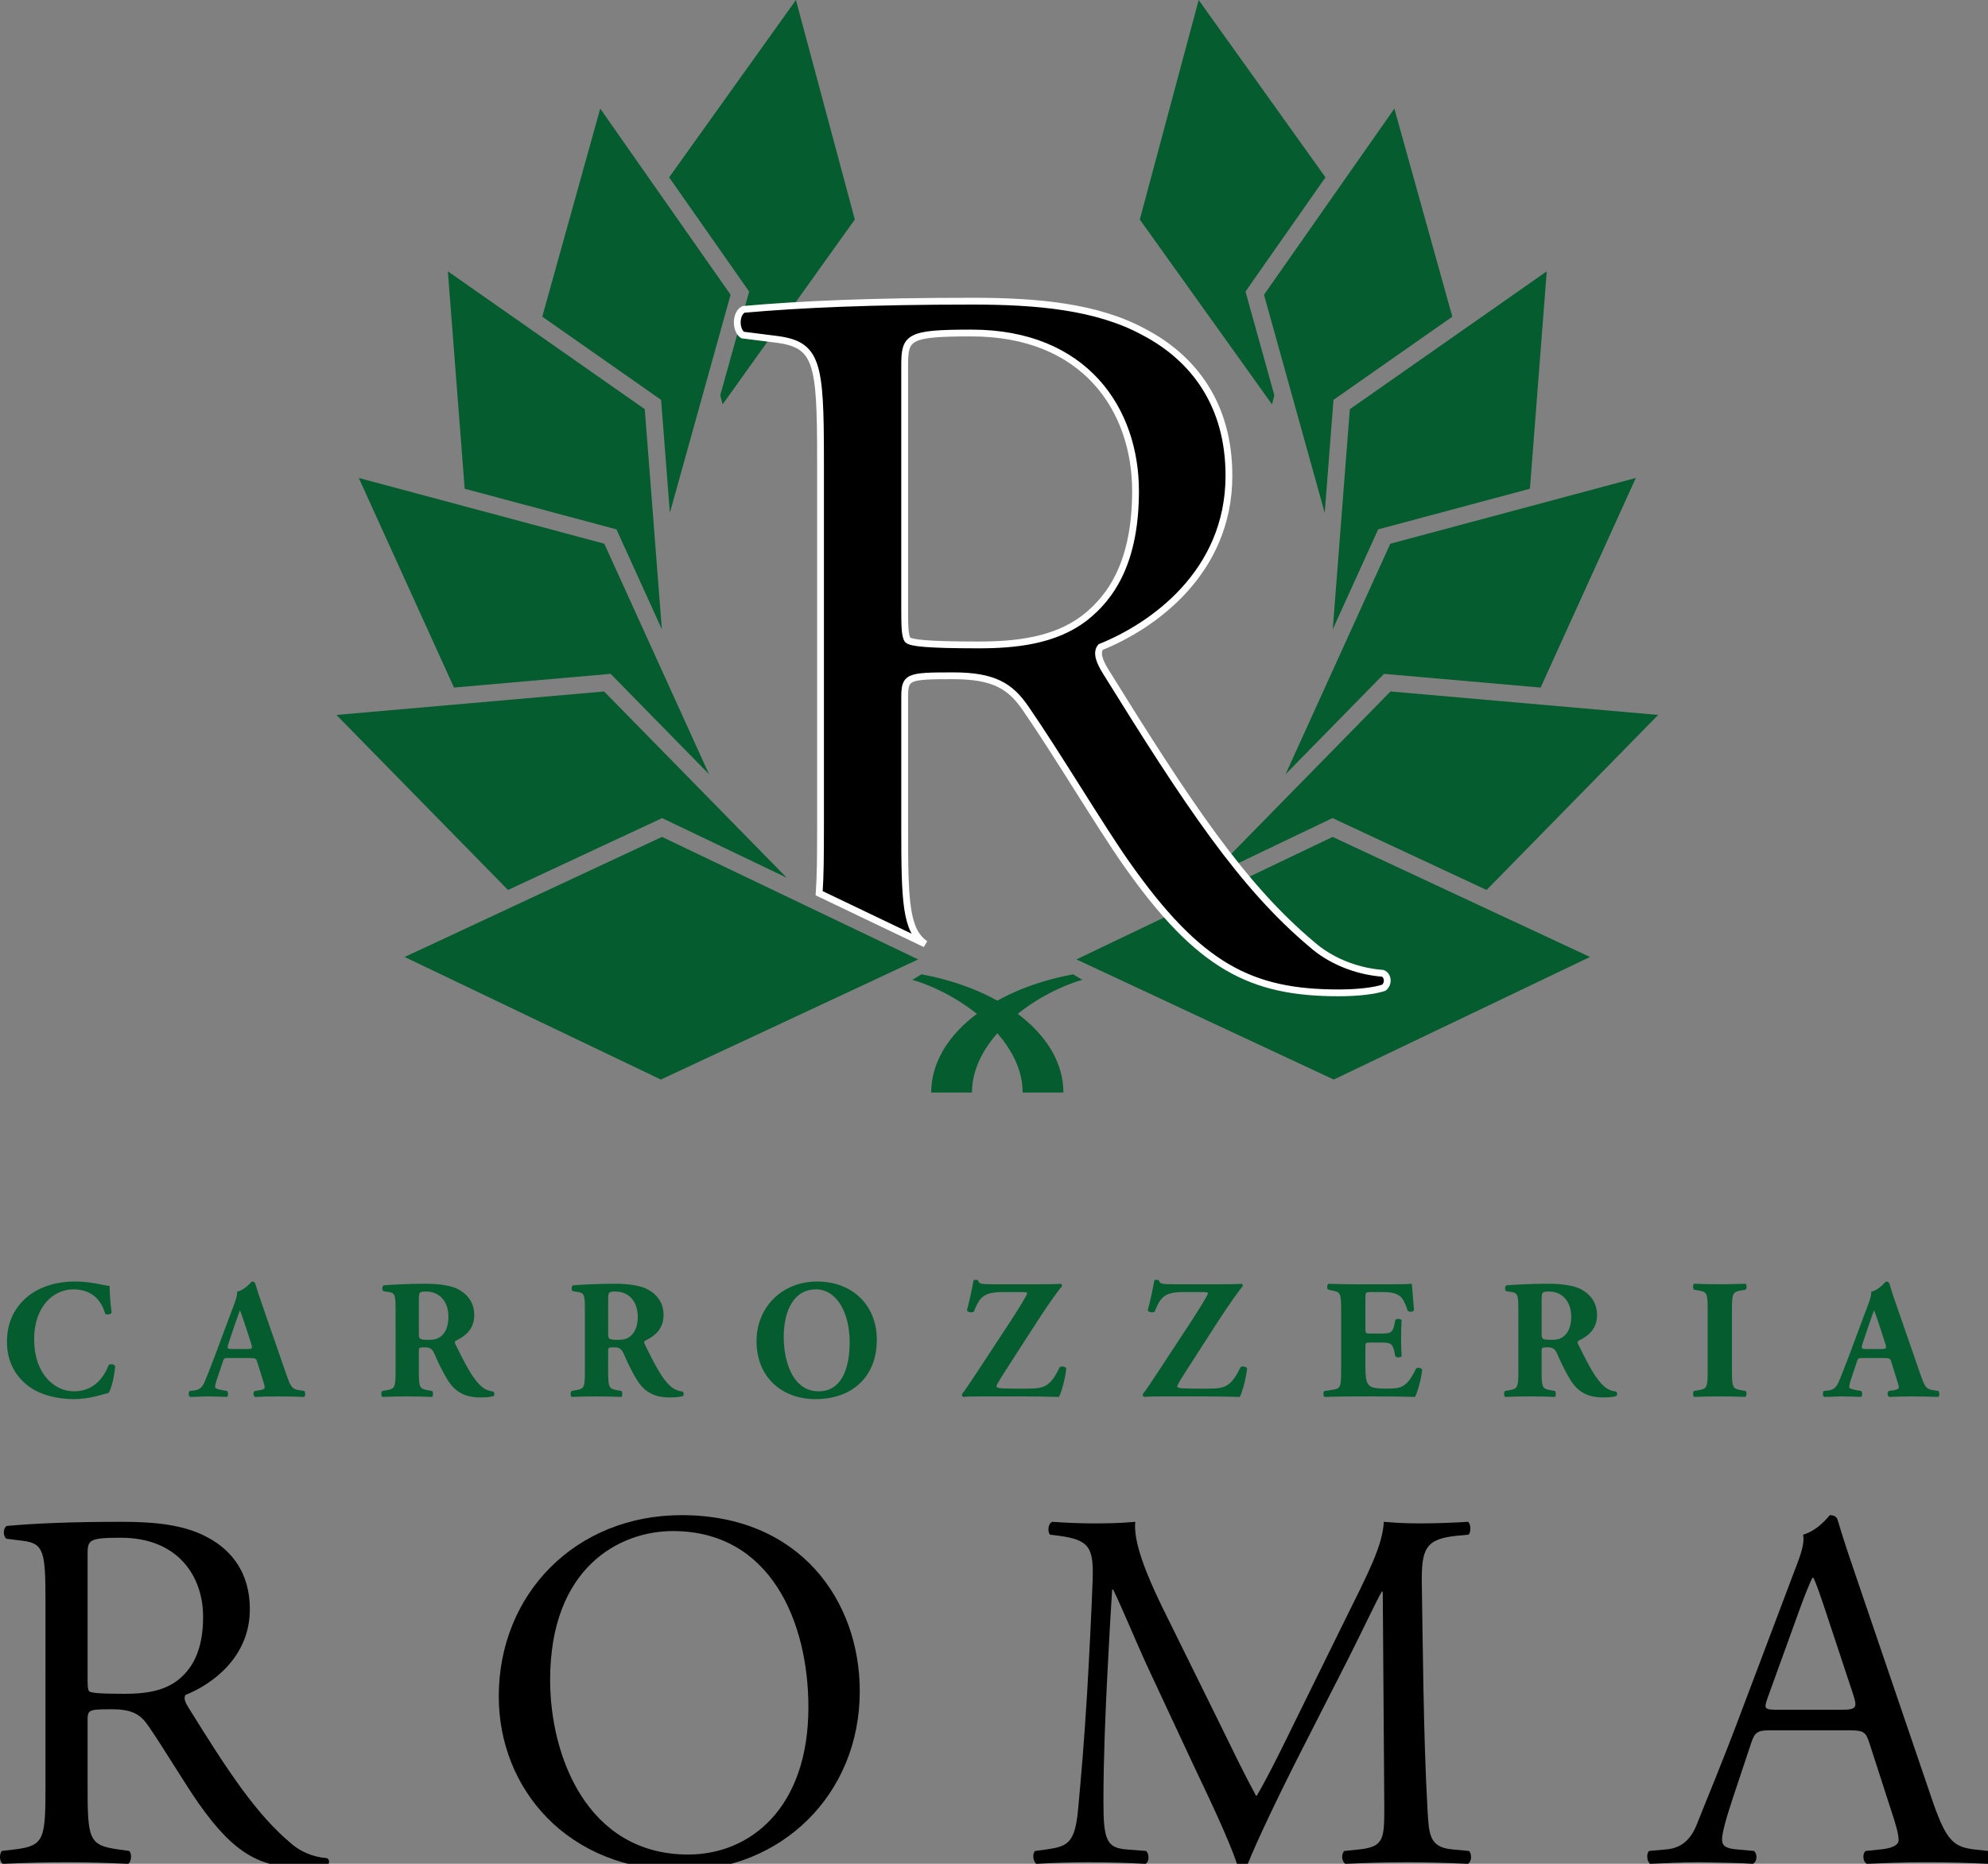
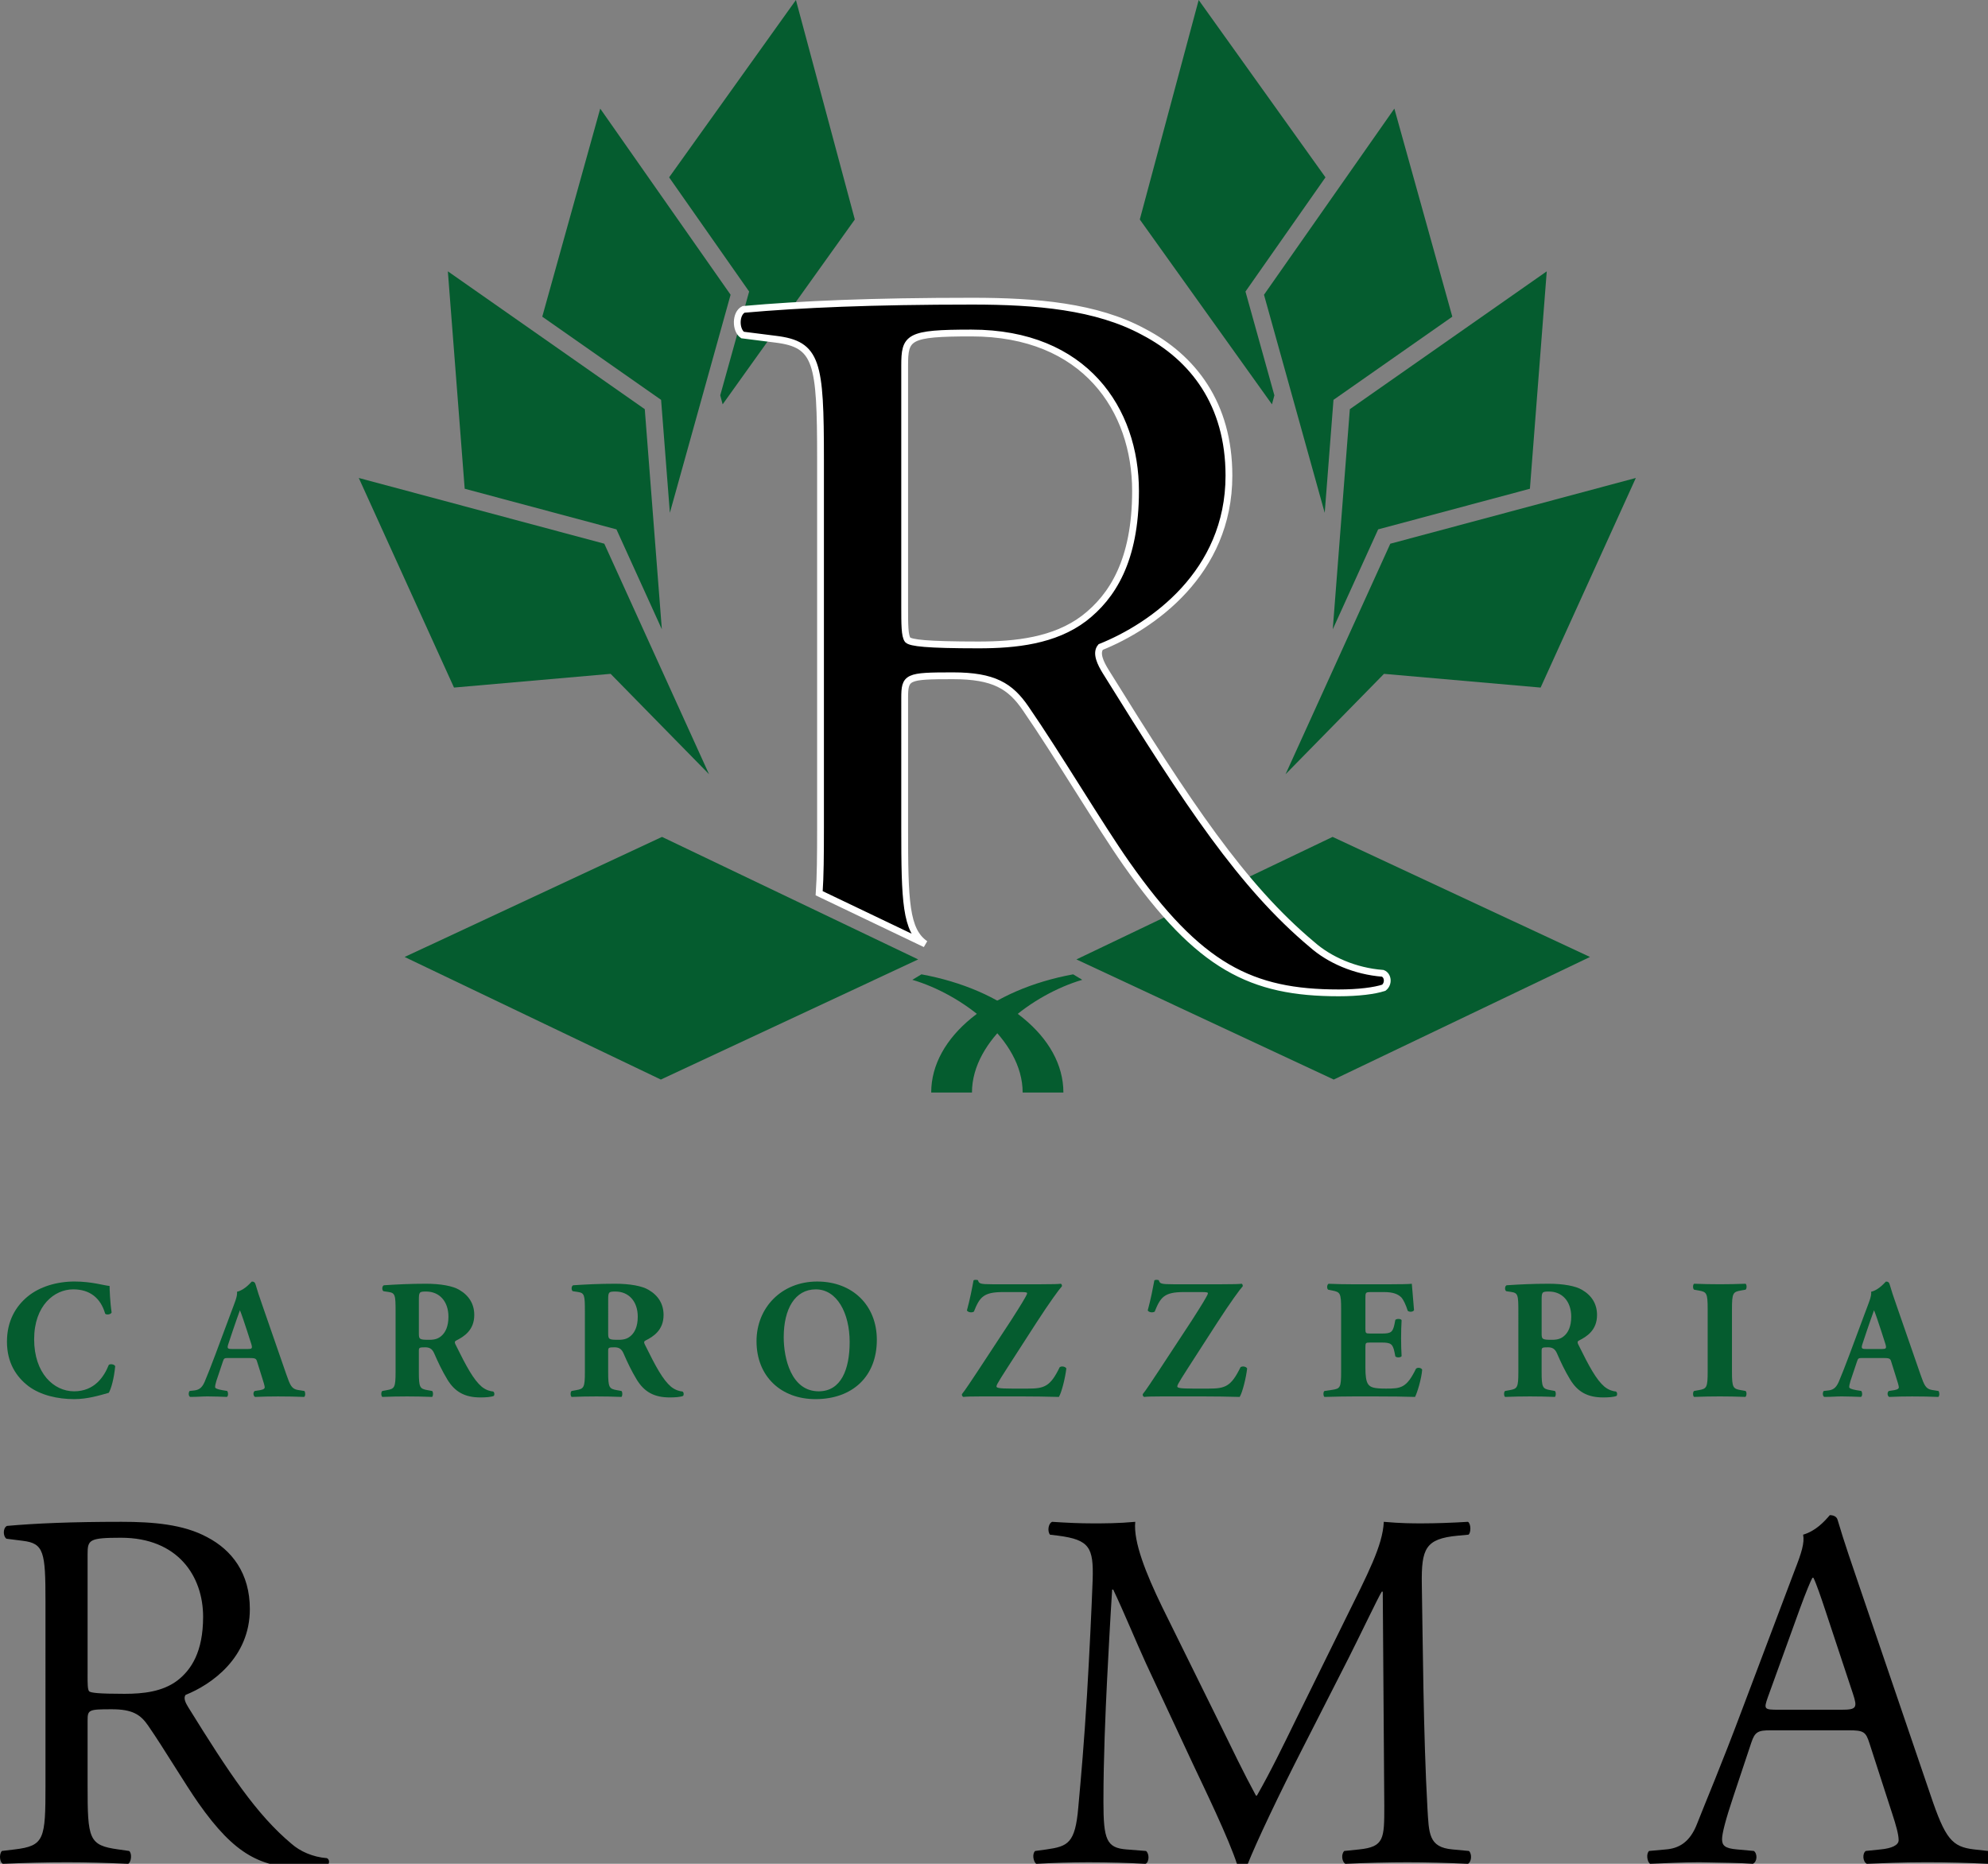
<svg xmlns="http://www.w3.org/2000/svg" version="1.1" id="Layer_1" x="0px" y="0px" width="175.475px" height="164.509px" viewBox="0 0 175.475 164.509" enable-background="new 0 0 175.475 164.509" xml:space="preserve">
  <rect x="0" y="0" width="175.475" height="164.509" fill="#808080" stroke="none" />
  <g>
    <g>
      <path d="M4.014,141.303c0-4.305-0.137-5.077-1.992-5.303l-1.453-0.184c-0.316-0.223-0.316-0.951,0.045-1.132    c2.537-0.226,5.664-0.362,10.107-0.362c2.814,0,5.484,0.227,7.566,1.357c2.176,1.136,3.766,3.175,3.766,6.348    c0,4.304-3.4,6.661-5.666,7.57c-0.225,0.27,0,0.723,0.227,1.088c3.625,5.845,6.025,9.469,9.113,12.054    c0.766,0.678,1.898,1.177,3.121,1.269c0.23,0.091,0.275,0.452,0.047,0.635c-0.406,0.137-1.129,0.228-1.994,0.228    c-3.855,0-6.162-1.136-9.379-5.711c-1.18-1.679-3.033-4.803-4.443-6.845c-0.68-0.995-1.408-1.448-3.217-1.448    c-2.041,0-2.131,0.043-2.131,0.995v5.711c0,4.76,0.09,5.305,2.717,5.666l0.953,0.136c0.27,0.226,0.184,0.995-0.088,1.135    c-2.043-0.092-3.582-0.14-5.395-0.14c-1.904,0-3.535,0.048-5.666,0.14c-0.27-0.14-0.359-0.819-0.088-1.135l1.131-0.136    c2.631-0.316,2.719-0.906,2.719-5.666V141.303z M7.73,147.782c0,0.818,0,1.317,0.133,1.497c0.139,0.136,0.82,0.225,3.131,0.225    c1.629,0,3.354-0.181,4.666-1.176c1.229-0.95,2.268-2.539,2.268-5.621c0-3.581-2.223-6.979-7.25-6.979    c-2.814,0-2.947,0.18-2.947,1.452V147.782z" />
-       <path d="M44.025,149.732c0-9.062,6.799-15.998,16.139-15.998c10.465,0,15.725,7.568,15.725,15.545    c0,9.154-6.982,15.815-15.725,15.815C50.1,165.095,44.025,157.889,44.025,149.732z M71.355,150.686    c0-7.479-3.307-15.547-11.963-15.547c-4.713,0-10.834,3.217-10.834,13.143c0,6.707,3.262,15.408,12.191,15.408    C66.189,163.689,71.355,159.612,71.355,150.686z" />
      <path d="M107.729,152.271c1.043,2.129,2.043,4.214,3.127,6.212h0.09c1.223-2.135,2.359-4.491,3.49-6.802l4.262-8.655    c2.039-4.125,3.355-6.618,3.445-8.703c1.539,0.137,2.492,0.137,3.398,0.137c1.133,0,2.627-0.049,4.033-0.137    c0.273,0.18,0.273,0.953,0.047,1.135l-0.949,0.088c-2.861,0.271-3.221,1.135-3.172,4.309c0.086,4.805,0.129,13.187,0.494,19.712    c0.137,2.266,0.092,3.49,2.223,3.673l1.447,0.136c0.273,0.273,0.23,0.952-0.09,1.135c-1.861-0.092-3.717-0.14-5.346-0.14    c-1.588,0-3.625,0.048-5.486,0.14c-0.318-0.231-0.365-0.861-0.088-1.135l1.312-0.136c2.221-0.229,2.221-0.953,2.221-3.854    l-0.135-18.898h-0.09c-0.316,0.499-2.043,4.125-2.943,5.893l-4.039,7.929c-2.039,3.993-4.074,8.251-4.895,10.335    c-0.088,0.137-0.271,0.183-0.453,0.183c-0.088,0-0.316-0.046-0.406-0.183c-0.773-2.402-2.943-6.843-3.986-9.064l-4.082-8.746    c-0.953-2.085-1.906-4.443-2.898-6.528h-0.094c-0.182,2.812-0.316,5.442-0.453,8.067c-0.135,2.766-0.316,6.8-0.316,10.652    c0,3.354,0.271,4.078,2.041,4.215l1.721,0.136c0.318,0.273,0.27,0.995-0.047,1.135c-1.539-0.092-3.309-0.14-5.031-0.14    c-1.449,0-3.078,0.048-4.623,0.14c-0.27-0.231-0.359-0.909-0.086-1.135l0.994-0.136c1.904-0.274,2.541-0.545,2.812-3.718    c0.271-2.99,0.494-5.483,0.771-9.972c0.223-3.76,0.404-7.613,0.496-10.104c0.09-2.858-0.273-3.538-3.037-3.9l-0.729-0.088    c-0.225-0.273-0.18-0.955,0.186-1.135c1.363,0.088,2.447,0.137,3.58,0.137c1.043,0,2.266,0,3.76-0.137    c-0.178,1.768,0.953,4.578,2.359,7.481L107.729,152.271z" />
      <path d="M165.008,153.858c-0.32-1-0.5-1.135-1.859-1.135h-6.846c-1.131,0-1.402,0.135-1.719,1.087l-1.586,4.759    c-0.682,2.038-0.996,3.262-0.996,3.763c0,0.545,0.227,0.814,1.312,0.906l1.494,0.136c0.32,0.226,0.32,0.952-0.092,1.135    c-1.176-0.092-2.584-0.092-4.711-0.14c-1.498,0-3.125,0.091-4.354,0.14c-0.271-0.183-0.361-0.909-0.088-1.135l1.496-0.136    c1.086-0.092,2.082-0.589,2.721-2.223c0.816-2.084,2.082-5.031,3.986-10.106l4.621-12.237c0.639-1.631,0.906-2.491,0.771-3.215    c1.088-0.318,1.857-1.135,2.355-1.723c0.275,0,0.592,0.09,0.684,0.406c0.586,1.993,1.314,4.078,1.992,6.074l6.211,18.219    c1.312,3.898,1.902,4.575,3.848,4.805l1.229,0.136c0.316,0.226,0.225,0.952-0.004,1.135c-1.861-0.092-3.443-0.14-5.48-0.14    c-2.178,0-3.9,0.091-5.211,0.14c-0.365-0.183-0.412-0.909-0.096-1.135l1.318-0.136c0.949-0.092,1.584-0.361,1.584-0.818    c0-0.497-0.227-1.312-0.586-2.398L165.008,153.858z M156.037,149.82c-0.365,1.046-0.32,1.089,0.947,1.089h5.574    c1.316,0,1.404-0.179,0.998-1.405l-2.447-7.387c-0.361-1.087-0.773-2.311-1.043-2.855h-0.09c-0.137,0.227-0.59,1.315-1.086,2.674    L156.037,149.82z" />
    </g>
  </g>
  <g>
    <path fill-rule="evenodd" clip-rule="evenodd" fill="#055C2F" enable-background="new    " d="M70.254,0   c-1.384,1.935-9.166,12.822-11.192,15.654l7.062,10.08l-2.551,9.16c0.088,0.329,0.161,0.603,0.213,0.795   c1.562-2.184,11.295-15.797,11.666-16.316C75.285,18.762,70.949,2.594,70.254,0z" />
    <path fill-rule="evenodd" clip-rule="evenodd" fill="#055C2F" enable-background="new    " d="M52.98,9.586   c-0.628,2.253-4.11,14.757-5.116,18.365l10.489,7.342l0.774,9.972c0.773-2.777,5.191-18.643,5.36-19.249   C64.125,25.494,54.521,11.787,52.98,9.586z" />
    <path fill-rule="evenodd" clip-rule="evenodd" fill="#055C2F" enable-background="new    " d="M58.419,55.543   c-0.408-5.273-1.465-18.871-1.507-19.428C56.389,35.75,41.75,25.504,39.531,23.949c0.17,2.193,1.112,14.354,1.486,19.189   l13.395,3.586L58.419,55.543z" />
    <path fill-rule="evenodd" clip-rule="evenodd" fill="#055C2F" enable-background="new    " d="M53.898,59.477l8.687,8.859   c-1.234-2.719-8.982-19.765-9.245-20.346c-0.621-0.166-19.033-5.096-21.672-5.803c0.915,2.017,6.267,13.794,8.405,18.501   l13.472-1.181L53.898,59.477z" />
    <path fill-rule="evenodd" clip-rule="evenodd" fill="#055C2F" enable-background="new    " d="M35.715,84.467   c2.502,1.197,22.031,10.539,22.617,10.82c0.59-0.275,20.201-9.43,22.713-10.604c-2.502-1.195-22.025-10.535-22.611-10.814   C57.846,74.143,38.229,83.295,35.715,84.467z" />
-     <path fill-rule="evenodd" clip-rule="evenodd" fill="#055C2F" enable-background="new    " d="M58.441,72.209l10.999,5.262   c-3.125-3.188-15.692-16.005-16.118-16.439c-0.643,0.057-20.885,1.832-23.627,2.072c1.575,1.609,11.384,11.613,15.147,15.451   l13.278-6.195L58.441,72.209z" />
    <path fill="#055C2F" enable-background="new    " d="M90.266,96.43c0-4.705-5.412-8.678-9.736-9.947l0.803-0.484   c7.246,1.33,12.53,5.498,12.53,10.432H90.266z" />
    <g enable-background="new    ">
      <path fill-rule="evenodd" clip-rule="evenodd" fill="#055C2F" enable-background="new    " d="M100.606,19.373    c0.371,0.52,10.104,14.133,11.666,16.316c0.052-0.192,0.125-0.466,0.213-0.795l-2.551-9.16l7.062-10.08    C114.97,12.822,107.188,1.935,105.804,0C105.108,2.594,100.772,18.762,100.606,19.373z" />
      <path fill-rule="evenodd" clip-rule="evenodd" fill="#055C2F" enable-background="new    " d="M111.569,26.016    c0.169,0.606,4.587,16.472,5.36,19.249l0.774-9.972l10.489-7.342c-1.006-3.608-4.488-16.112-5.116-18.365    C121.536,11.787,111.933,25.494,111.569,26.016z" />
      <path fill-rule="evenodd" clip-rule="evenodd" fill="#055C2F" enable-background="new    " d="M121.646,46.725l13.395-3.586    c0.374-4.836,1.316-16.996,1.486-19.189c-2.219,1.555-16.857,11.801-17.381,12.166c-0.042,0.557-1.099,14.154-1.507,19.428    L121.646,46.725z" />
      <path fill-rule="evenodd" clip-rule="evenodd" fill="#055C2F" enable-background="new    " d="M122.513,59.508l13.472,1.181    c2.139-4.707,7.49-16.484,8.405-18.501c-2.639,0.707-21.051,5.637-21.672,5.803c-0.263,0.581-8.011,17.627-9.245,20.346    l8.687-8.859L122.513,59.508z" />
      <path fill-rule="evenodd" clip-rule="evenodd" fill="#055C2F" enable-background="new    " d="M117.624,73.869    c-0.586,0.279-20.109,9.619-22.611,10.814c2.512,1.174,22.123,10.328,22.713,10.604c0.586-0.281,20.115-9.623,22.617-10.82    C137.829,83.295,118.212,74.143,117.624,73.869z" />
-       <path fill-rule="evenodd" clip-rule="evenodd" fill="#055C2F" enable-background="new    " d="M117.937,72.359l13.278,6.195    c3.764-3.838,13.572-13.842,15.147-15.451c-2.742-0.24-22.984-2.016-23.627-2.072c-0.426,0.435-12.993,13.252-16.118,16.439    l10.999-5.262L117.937,72.359z" />
      <path fill="#055C2F" d="M85.793,96.43c0-4.705,5.411-8.678,9.735-9.947l-0.803-0.484c-7.245,1.33-12.53,5.498-12.53,10.432H85.793    z" />
    </g>
    <path stroke="#FFFFFF" stroke-width="0.6" d="M122.055,85.91c-2.443-0.185-4.709-1.181-6.24-2.535   c-6.172-5.167-10.967-12.409-18.211-24.09c-0.453-0.73-0.902-1.635-0.453-2.174c4.527-1.817,11.324-6.528,11.324-15.129   c0-6.341-3.178-10.416-7.525-12.687c-4.162-2.259-9.498-2.712-15.121-2.712c-8.88,0-15.128,0.273-20.198,0.724   c-0.723,0.36-0.723,1.817-0.09,2.262l2.904,0.368c3.707,0.45,3.98,1.994,3.98,10.597v32.515c0,2.436-0.014,4.318-0.119,5.792   l9.368,4.481c-1.735-1.202-1.821-3.766-1.821-10.273V61.635c0-1.902,0.18-1.988,4.259-1.988c3.614,0,5.07,0.905,6.429,2.895   c2.815,4.081,6.521,10.323,8.878,13.679c6.428,9.143,11.037,11.413,18.744,11.413c1.729,0,3.174-0.182,3.986-0.454   C122.604,86.813,122.514,86.091,122.055,85.91z M95.697,54.574c-2.621,1.989-6.066,2.35-9.321,2.35   c-4.619,0-5.98-0.178-6.258-0.448c-0.266-0.359-0.266-1.357-0.266-2.992V32.294c0-2.542,0.266-2.901,5.891-2.901   c10.046,0,14.487,6.791,14.487,13.948C100.23,49.5,98.154,52.675,95.697,54.574z" />
  </g>
  <g enable-background="new    ">
    <path fill="#055C2F" d="M9.672,113.504c0,0.271,0.045,1.471,0.181,2.34c-0.061,0.181-0.466,0.24-0.57,0.105   c-0.405-1.395-1.365-2.145-2.82-2.145c-1.665,0-3.449,1.425-3.449,4.409c0,2.985,1.725,4.59,3.524,4.59   c1.815,0,2.655-1.305,3.06-2.324c0.12-0.12,0.48-0.075,0.57,0.104c-0.105,1.11-0.36,2.01-0.57,2.354   c-0.811,0.226-1.875,0.556-3.045,0.556c-1.47,0-2.97-0.346-4.035-1.141c-1.08-0.824-1.904-2.069-1.904-3.93   c0-1.83,0.779-3.119,1.814-3.975c1.065-0.885,2.596-1.335,4.155-1.335C8.112,113.114,9.222,113.475,9.672,113.504z" />
    <path fill="#055C2F" d="M20.172,119.864c-0.36,0-0.405,0.015-0.495,0.3l-0.584,1.74c-0.091,0.3-0.105,0.42-0.105,0.54   c0,0.09,0.195,0.18,0.615,0.255l0.449,0.074c0.09,0.105,0.12,0.45-0.029,0.525c-0.525-0.03-1.065-0.03-1.695-0.045   c-0.51,0-0.855,0.045-1.545,0.045c-0.165-0.09-0.15-0.405-0.045-0.525l0.404-0.045c0.36-0.045,0.66-0.165,0.916-0.75   c0.254-0.6,0.539-1.319,0.944-2.399l1.365-3.66c0.345-0.944,0.6-1.47,0.555-1.904c0.72-0.165,1.274-0.9,1.306-0.9   c0.194,0,0.284,0.075,0.344,0.3c0.121,0.436,0.301,0.99,0.676,2.055l2.039,5.88c0.316,0.9,0.451,1.245,1.006,1.335l0.57,0.09   c0.09,0.075,0.119,0.436-0.016,0.525c-0.72-0.03-1.529-0.045-2.311-0.045c-0.749,0-1.334,0.015-2.024,0.045   c-0.165-0.09-0.194-0.405-0.03-0.525l0.48-0.074c0.346-0.061,0.404-0.165,0.404-0.255c0-0.105-0.104-0.466-0.284-1.021l-0.405-1.29   c-0.074-0.239-0.195-0.27-0.72-0.27H20.172z M21.882,119.069c0.346,0,0.42-0.045,0.301-0.436l-0.391-1.215   c-0.21-0.645-0.48-1.455-0.615-1.77c-0.119,0.345-0.42,1.154-0.645,1.845l-0.375,1.125c-0.135,0.405-0.061,0.45,0.314,0.45H21.882z   " />
    <path fill="#055C2F" d="M34.917,115.784c0-1.5-0.029-1.665-0.66-1.755l-0.404-0.06c-0.15-0.075-0.15-0.45,0.029-0.525   c1.125-0.075,2.295-0.135,3.721-0.135c1.274,0,2.369,0.194,2.939,0.54c0.869,0.51,1.32,1.26,1.32,2.22c0,1.335-0.9,1.905-1.59,2.25   c-0.15,0.075-0.15,0.165-0.076,0.33c0.99,2.01,1.605,3.135,2.325,3.75c0.39,0.314,0.78,0.404,1.005,0.42   c0.135,0.074,0.135,0.3,0.061,0.39c-0.24,0.104-0.721,0.135-1.186,0.135c-1.38,0-2.25-0.495-2.91-1.575   c-0.479-0.795-0.824-1.529-1.17-2.324c-0.18-0.405-0.42-0.525-0.795-0.525c-0.524,0-0.555,0.03-0.555,0.33v1.845   c0,1.38,0.09,1.485,0.766,1.605l0.404,0.074c0.105,0.075,0.105,0.436,0,0.525c-0.795-0.03-1.484-0.045-2.205-0.045   c-0.75,0-1.41,0.015-2.189,0.045c-0.12-0.09-0.12-0.45,0-0.525l0.404-0.074c0.676-0.12,0.766-0.226,0.766-1.605V115.784z    M36.972,117.689c0,0.524,0.045,0.569,0.93,0.569c0.541,0,0.855-0.135,1.141-0.42c0.255-0.255,0.539-0.734,0.539-1.62   c0-1.35-0.795-2.22-1.965-2.22c-0.614,0-0.645,0.045-0.645,0.766V117.689z" />
    <path fill="#055C2F" d="M51.627,115.784c0-1.5-0.03-1.665-0.66-1.755l-0.405-0.06c-0.149-0.075-0.149-0.45,0.03-0.525   c1.125-0.075,2.295-0.135,3.72-0.135c1.275,0,2.37,0.194,2.939,0.54c0.871,0.51,1.32,1.26,1.32,2.22c0,1.335-0.899,1.905-1.59,2.25   c-0.15,0.075-0.15,0.165-0.074,0.33c0.989,2.01,1.604,3.135,2.324,3.75c0.391,0.314,0.78,0.404,1.006,0.42   c0.135,0.074,0.135,0.3,0.059,0.39c-0.239,0.104-0.719,0.135-1.184,0.135c-1.381,0-2.25-0.495-2.91-1.575   c-0.48-0.795-0.825-1.529-1.17-2.324c-0.181-0.405-0.42-0.525-0.795-0.525c-0.525,0-0.556,0.03-0.556,0.33v1.845   c0,1.38,0.091,1.485,0.765,1.605l0.405,0.074c0.104,0.075,0.104,0.436,0,0.525c-0.795-0.03-1.485-0.045-2.204-0.045   c-0.75,0-1.41,0.015-2.19,0.045c-0.12-0.09-0.12-0.45,0-0.525l0.405-0.074c0.675-0.12,0.765-0.226,0.765-1.605V115.784z    M53.682,117.689c0,0.524,0.046,0.569,0.931,0.569c0.539,0,0.854-0.135,1.14-0.42c0.255-0.255,0.54-0.734,0.54-1.62   c0-1.35-0.795-2.22-1.965-2.22c-0.615,0-0.646,0.045-0.646,0.766V117.689z" />
    <path fill="#055C2F" d="M77.396,118.259c0,3.271-2.19,5.235-5.415,5.235c-3.015,0-5.205-1.98-5.205-5.115   c0-2.97,2.221-5.265,5.355-5.265C75.251,113.114,77.396,115.214,77.396,118.259z M72.012,113.805c-1.845,0-2.835,1.725-2.835,4.229   c0,1.83,0.645,4.77,3.09,4.77c1.965,0,2.73-1.92,2.73-4.35C74.997,115.89,73.872,113.805,72.012,113.805z" />
    <path fill="#055C2F" d="M88.526,114.044c-1.74,0-2.055,0.465-2.564,1.726c-0.195,0.12-0.525,0.06-0.615-0.105   c0.285-1.05,0.436-1.859,0.584-2.654c0.061-0.061,0.271-0.061,0.391-0.016c0.09,0.3,0.166,0.36,1.275,0.36h4.289   c1.035,0,1.5-0.016,1.756-0.045c0.074,0.045,0.105,0.135,0.09,0.225c-0.24,0.255-1.064,1.38-2.25,3.21l-1.635,2.535   c-1.516,2.354-1.891,2.909-1.891,3.09c0,0.12,0.166,0.194,1.381,0.194h1.395c1.471,0,1.98-0.194,2.805-1.89   c0.18-0.12,0.48-0.06,0.586,0.105c-0.092,0.824-0.42,2.145-0.66,2.52c-1.26-0.03-2.086-0.045-3.135-0.045h-3.781   c-0.795,0-1.273,0.015-1.514,0.045c-0.105-0.045-0.15-0.165-0.121-0.255c0.225-0.255,0.93-1.335,1.381-2.01l2.955-4.5   c0.27-0.42,0.99-1.545,1.26-2.04c0.105-0.195,0.15-0.27,0.15-0.359c0-0.061-0.137-0.091-0.512-0.091H88.526z" />
    <path fill="#055C2F" d="M104.487,114.044c-1.74,0-2.057,0.465-2.566,1.726c-0.195,0.12-0.523,0.06-0.615-0.105   c0.285-1.05,0.436-1.859,0.586-2.654c0.061-0.061,0.27-0.061,0.391-0.016c0.09,0.3,0.164,0.36,1.273,0.36h4.291   c1.035,0,1.5-0.016,1.754-0.045c0.076,0.045,0.105,0.135,0.09,0.225c-0.238,0.255-1.064,1.38-2.25,3.21l-1.635,2.535   c-1.514,2.354-1.889,2.909-1.889,3.09c0,0.12,0.164,0.194,1.379,0.194h1.395c1.471,0,1.98-0.194,2.807-1.89   c0.18-0.12,0.479-0.06,0.584,0.105c-0.09,0.824-0.42,2.145-0.66,2.52c-1.26-0.03-2.084-0.045-3.135-0.045h-3.779   c-0.795,0-1.275,0.015-1.516,0.045c-0.105-0.045-0.15-0.165-0.119-0.255c0.225-0.255,0.93-1.335,1.379-2.01l2.955-4.5   c0.27-0.42,0.99-1.545,1.26-2.04c0.105-0.195,0.15-0.27,0.15-0.359c0-0.061-0.135-0.091-0.51-0.091H104.487z" />
    <path fill="#055C2F" d="M120.521,117.254c0,0.42,0.016,0.45,0.42,0.45h1.035c0.781,0,0.961-0.104,1.111-0.825l0.074-0.375   c0.105-0.12,0.48-0.12,0.555,0.016c-0.029,0.479-0.045,1.02-0.045,1.59c0,0.569,0.016,1.109,0.045,1.59   c-0.074,0.135-0.449,0.149-0.555,0.015l-0.074-0.375c-0.15-0.72-0.33-0.84-1.111-0.84h-1.035c-0.404,0-0.42,0.015-0.42,0.465v1.785   c0,0.69,0.061,1.17,0.24,1.425c0.195,0.271,0.48,0.39,1.576,0.39c1.305,0,1.814-0.045,2.639-1.739   c0.121-0.165,0.496-0.105,0.555,0.075c-0.059,0.779-0.42,1.994-0.629,2.399c-0.795-0.03-2.234-0.045-3.465-0.045h-1.949   c-0.721,0-1.455,0.015-2.58,0.045c-0.121-0.09-0.121-0.45,0-0.525l0.705-0.104c0.674-0.105,0.764-0.195,0.764-1.575v-5.595   c0-1.364-0.09-1.455-0.764-1.59l-0.375-0.075c-0.137-0.09-0.121-0.435,0.029-0.524c0.705,0.029,1.439,0.045,2.16,0.045h3.18   c0.959,0,1.814-0.016,2.01-0.045c0.016,0.239,0.119,1.319,0.195,2.324c-0.061,0.165-0.406,0.195-0.555,0.061   c-0.166-0.525-0.375-0.975-0.57-1.186c-0.285-0.284-0.734-0.465-1.471-0.465h-1.199c-0.496,0-0.496,0.03-0.496,0.585V117.254z" />
    <path fill="#055C2F" d="M134.021,115.784c0-1.5-0.029-1.665-0.66-1.755l-0.404-0.06c-0.15-0.075-0.15-0.45,0.029-0.525   c1.125-0.075,2.295-0.135,3.721-0.135c1.275,0,2.369,0.194,2.939,0.54c0.871,0.51,1.32,1.26,1.32,2.22c0,1.335-0.9,1.905-1.59,2.25   c-0.15,0.075-0.15,0.165-0.076,0.33c0.99,2.01,1.605,3.135,2.326,3.75c0.391,0.314,0.779,0.404,1.004,0.42   c0.135,0.074,0.135,0.3,0.061,0.39c-0.24,0.104-0.721,0.135-1.186,0.135c-1.379,0-2.25-0.495-2.908-1.575   c-0.48-0.795-0.826-1.529-1.17-2.324c-0.182-0.405-0.422-0.525-0.795-0.525c-0.525,0-0.557,0.03-0.557,0.33v1.845   c0,1.38,0.09,1.485,0.766,1.605l0.404,0.074c0.105,0.075,0.105,0.436,0,0.525c-0.795-0.03-1.484-0.045-2.205-0.045   c-0.75,0-1.408,0.015-2.189,0.045c-0.119-0.09-0.119-0.45,0-0.525l0.406-0.074c0.674-0.12,0.764-0.226,0.764-1.605V115.784z    M136.075,117.689c0,0.524,0.045,0.569,0.93,0.569c0.541,0,0.855-0.135,1.141-0.42c0.256-0.255,0.541-0.734,0.541-1.62   c0-1.35-0.795-2.22-1.965-2.22c-0.615,0-0.646,0.045-0.646,0.766V117.689z" />
    <path fill="#055C2F" d="M152.876,121.064c0,1.409,0.09,1.515,0.779,1.635l0.42,0.074c0.121,0.091,0.105,0.436-0.014,0.525   c-0.811-0.03-1.545-0.045-2.25-0.045c-0.721,0-1.471,0.015-2.281,0.045c-0.119-0.09-0.119-0.435,0-0.525l0.42-0.074   c0.691-0.12,0.781-0.226,0.781-1.635v-5.521c0-1.409-0.09-1.515-0.781-1.635l-0.42-0.075c-0.119-0.09-0.119-0.435,0-0.524   c0.811,0.029,1.561,0.045,2.281,0.045c0.705,0,1.455-0.016,2.264-0.045c0.121,0.09,0.121,0.435,0,0.524l-0.42,0.075   c-0.689,0.12-0.779,0.226-0.779,1.635V121.064z" />
    <path fill="#055C2F" d="M164.411,119.864c-0.361,0-0.406,0.015-0.496,0.3l-0.584,1.74c-0.09,0.3-0.105,0.42-0.105,0.54   c0,0.09,0.195,0.18,0.615,0.255l0.449,0.074c0.09,0.105,0.121,0.45-0.029,0.525c-0.525-0.03-1.064-0.03-1.695-0.045   c-0.51,0-0.855,0.045-1.545,0.045c-0.164-0.09-0.15-0.405-0.045-0.525l0.404-0.045c0.361-0.045,0.66-0.165,0.916-0.75   c0.254-0.6,0.539-1.319,0.945-2.399l1.363-3.66c0.346-0.944,0.602-1.47,0.557-1.904c0.719-0.165,1.273-0.9,1.305-0.9   c0.195,0,0.285,0.075,0.344,0.3c0.121,0.436,0.301,0.99,0.676,2.055l2.039,5.88c0.316,0.9,0.451,1.245,1.006,1.335l0.57,0.09   c0.09,0.075,0.119,0.436-0.016,0.525c-0.721-0.03-1.529-0.045-2.311-0.045c-0.75,0-1.334,0.015-2.023,0.045   c-0.166-0.09-0.195-0.405-0.031-0.525l0.48-0.074c0.346-0.061,0.404-0.165,0.404-0.255c0-0.105-0.104-0.466-0.285-1.021   l-0.404-1.29c-0.074-0.239-0.195-0.27-0.721-0.27H164.411z M166.12,119.069c0.346,0,0.42-0.045,0.301-0.436l-0.391-1.215   c-0.211-0.645-0.48-1.455-0.615-1.77c-0.119,0.345-0.42,1.154-0.645,1.845l-0.375,1.125c-0.135,0.405-0.061,0.45,0.314,0.45H166.12   z" />
  </g>
</svg>